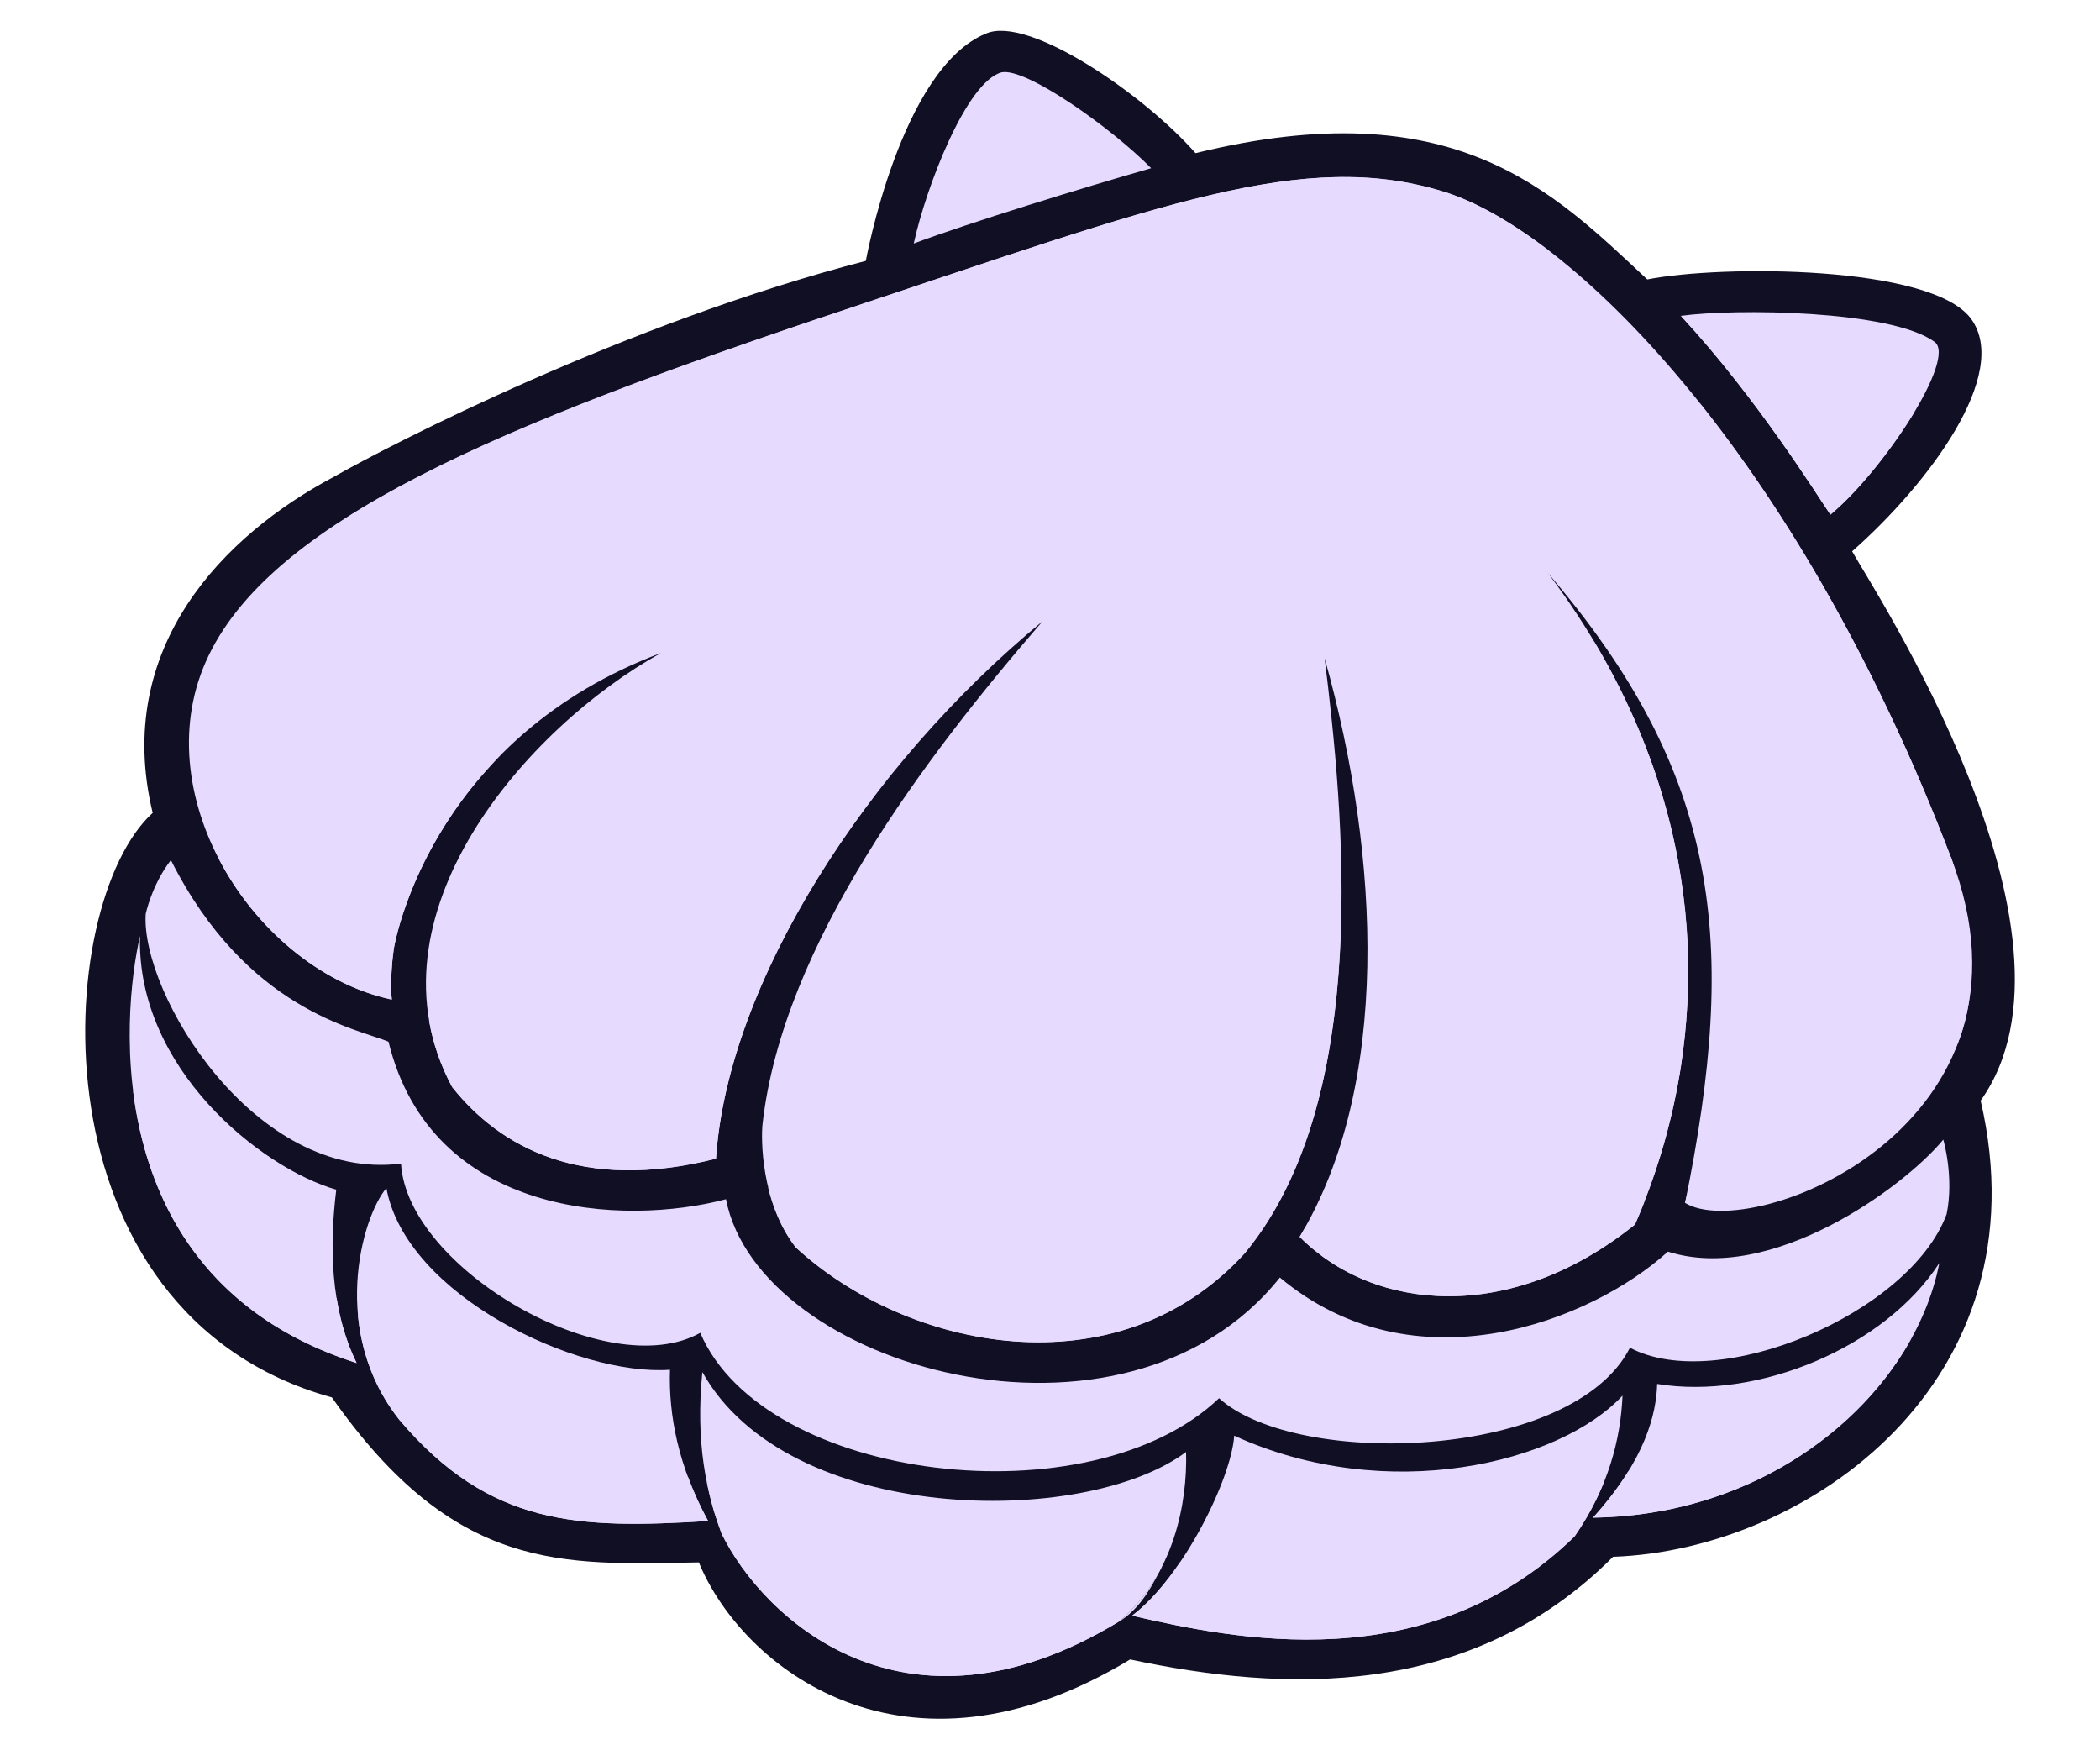
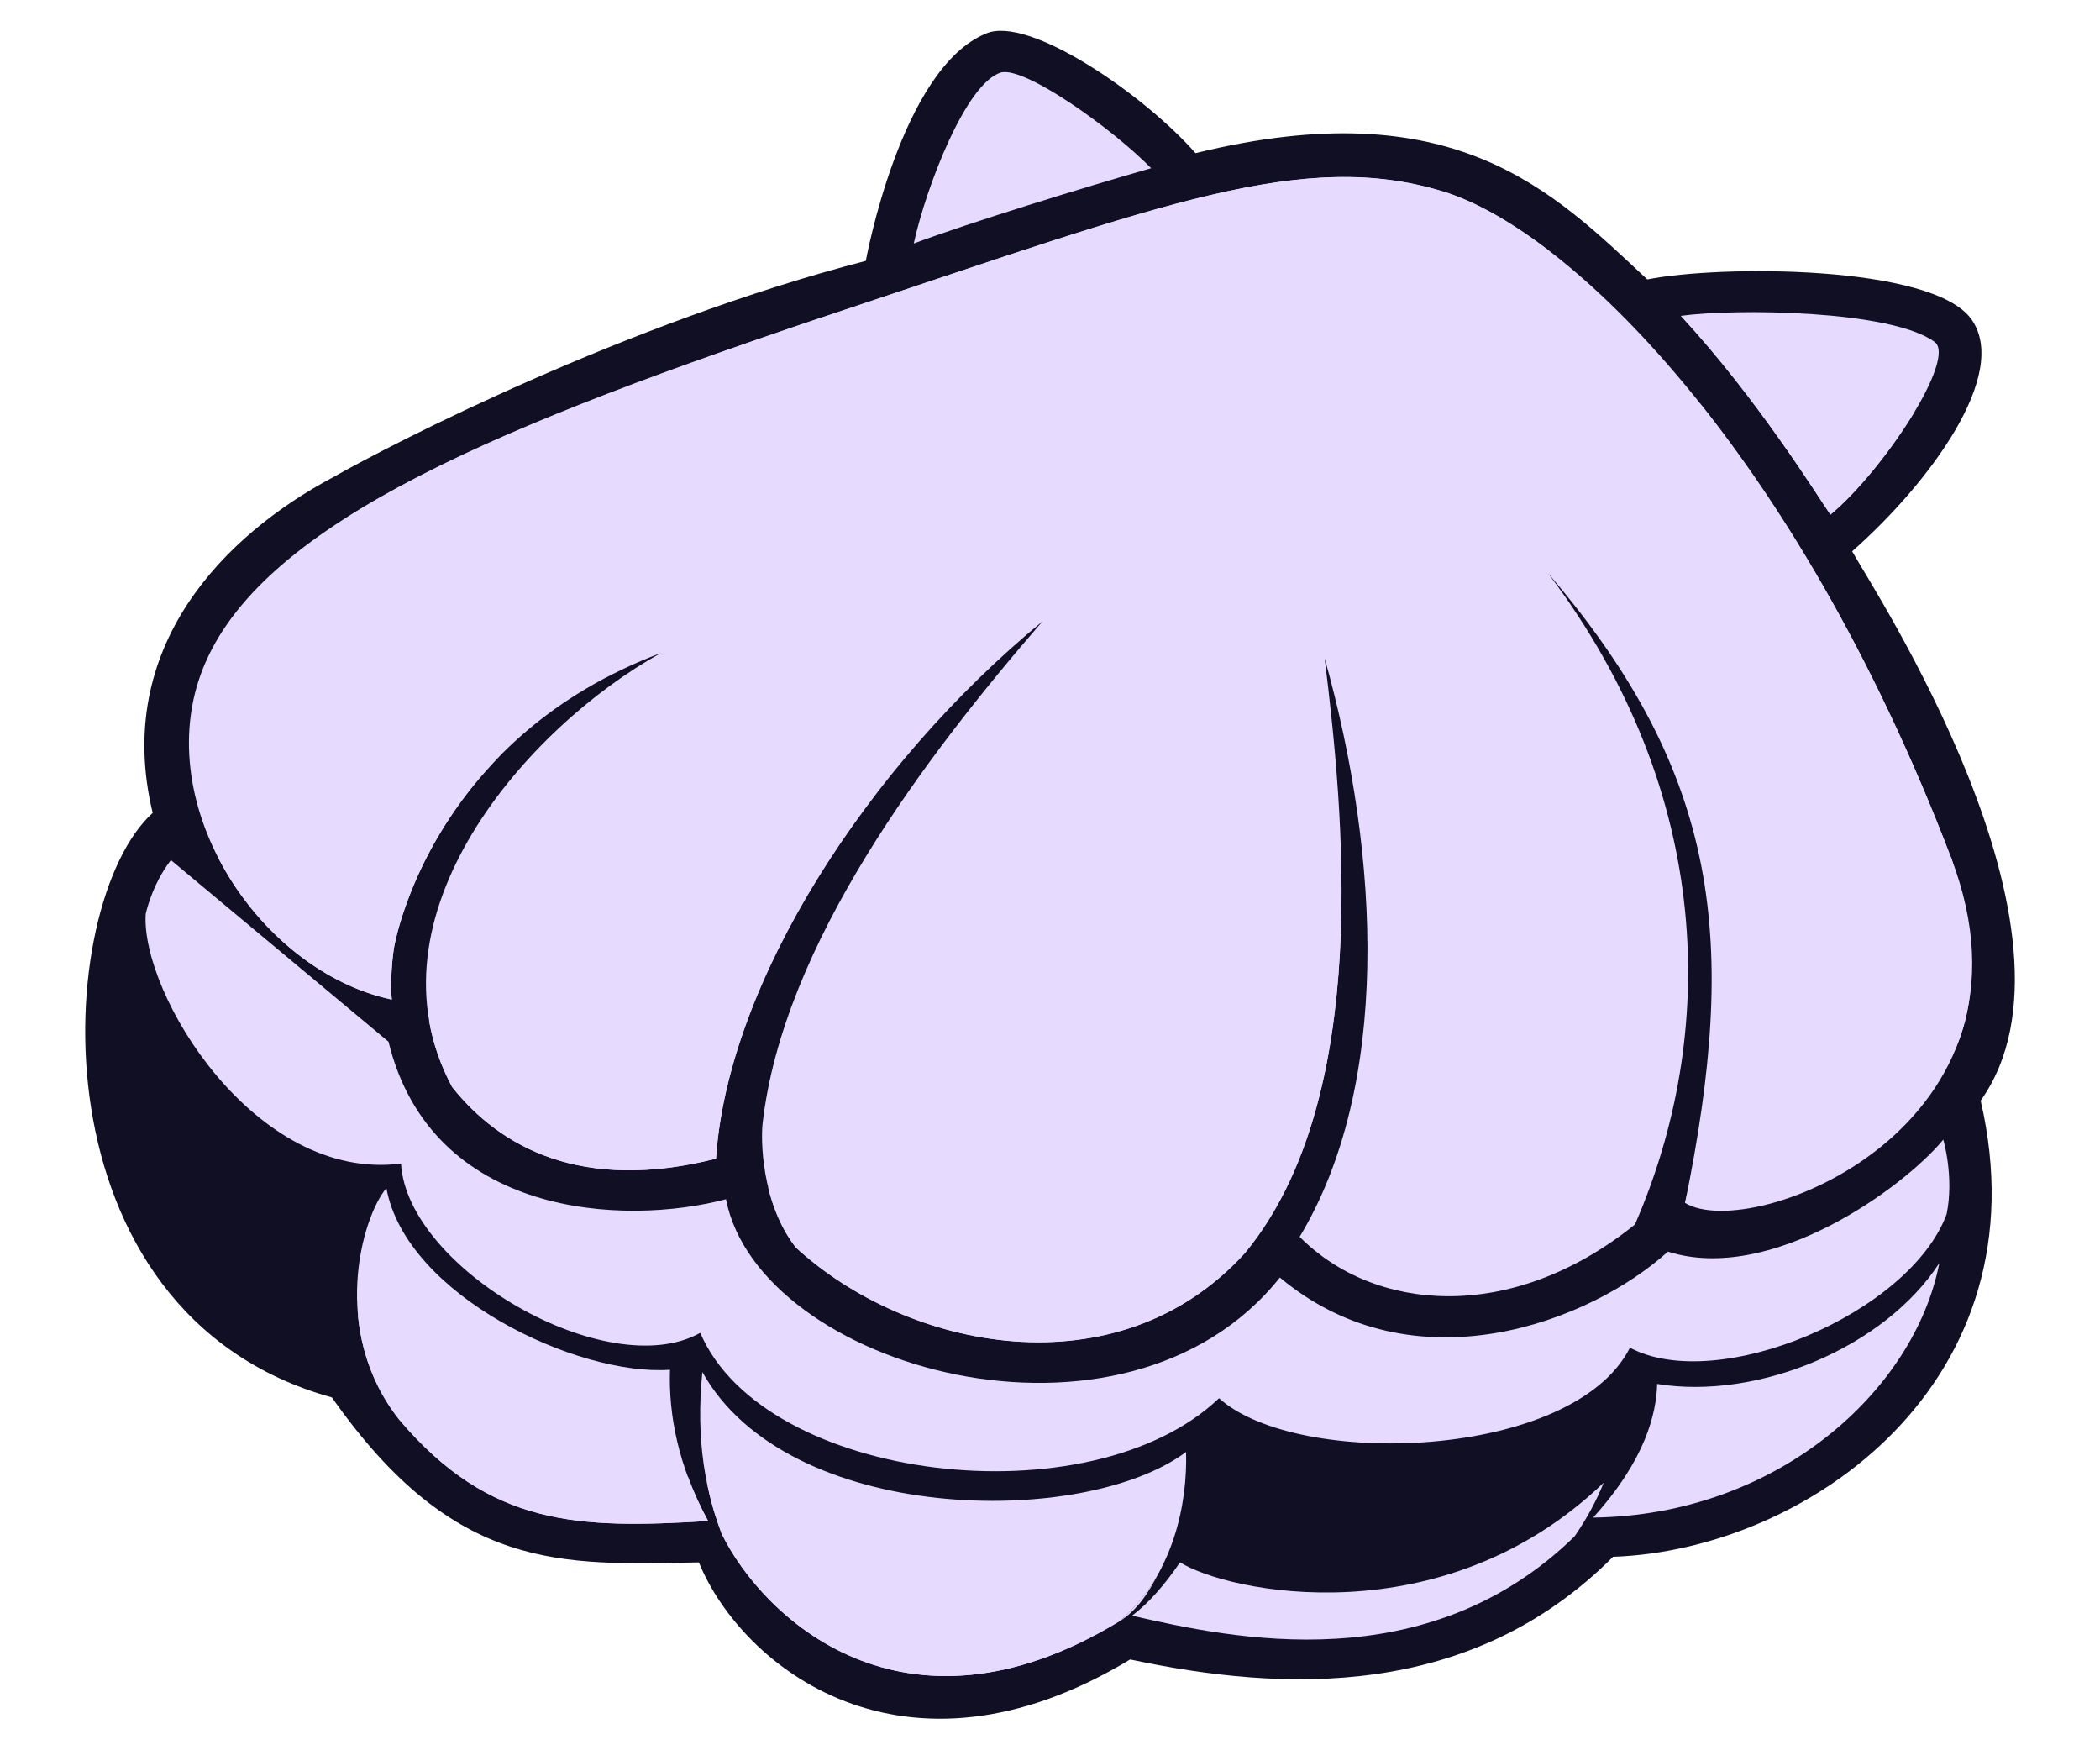
<svg xmlns="http://www.w3.org/2000/svg" width="24" height="20" viewBox="0 0 24 20" fill="none">
  <g clip-path="url(#clip0_101_28691)">
    <path d="M21.166 6.301C22.049 5.523 22.977 4.266 22.528 3.645C22.078 3.025 19.66 3.027 18.826 3.193C17.743 2.182 16.62 1.025 13.663 1.75C13.077 1.082 11.752 0.169 11.267 0.384C10.293 0.783 9.895 2.981 9.895 2.981C7.156 3.69 4.468 5.077 3.807 5.453C2.57 6.11 1.287 7.393 1.745 9.289C0.6 10.325 0.33 15.008 3.793 15.968C5.202 17.972 6.419 17.881 7.987 17.853C8.475 19.044 10.326 20.53 12.916 18.962C14.67 19.336 16.802 19.426 18.435 17.789C20.658 17.713 23.382 15.788 22.636 12.577C23.996 10.664 21.387 6.701 21.168 6.301H21.166Z" fill="#110F23" />
    <path d="M22.296 9.796C20.512 5.132 17.93 2.621 16.488 2.186C14.898 1.703 13.296 2.326 9.623 3.55C5.73 4.847 3.057 5.953 2.35 7.566C1.665 9.123 2.931 11.091 4.478 11.421C4.454 11.204 4.492 10.894 4.5 10.844C4.542 10.581 5.036 8.406 7.553 7.462C6.031 8.302 4.122 10.466 5.168 12.422C5.716 13.11 6.649 13.629 8.183 13.24C8.318 11.228 9.908 8.752 11.915 7.099C10.579 8.642 8.945 10.793 8.715 12.843C8.697 13.004 8.693 13.733 9.094 14.254C10.368 15.428 12.768 15.922 14.227 14.32C15.696 12.54 15.35 9.242 15.139 7.522C15.783 9.814 15.89 12.412 14.853 14.133C15.702 14.989 17.266 15.134 18.685 13.992C19.625 11.838 19.605 9.083 17.692 6.55C19.669 8.858 19.864 10.769 19.259 13.742C21.09 13.253 23.239 12.728 22.299 9.795L22.296 9.796Z" fill="#E6DAFE" />
-     <path d="M3.845 13.595C2.975 13.344 1.558 12.202 1.6 10.695C1.397 11.579 1.106 14.623 4.075 15.574C3.766 14.943 3.768 14.205 3.843 13.595H3.845Z" fill="#E6DAFE" />
    <path d="M7.655 15.652C6.596 15.726 4.64 14.802 4.416 13.576C4.13 13.916 3.767 15.219 4.565 16.225C5.602 17.448 6.618 17.47 8.093 17.38C7.752 16.758 7.64 16.17 7.657 15.652H7.655Z" fill="#E6DAFE" />
-     <path d="M18.543 15.947C17.826 16.719 15.855 17.204 14.105 16.405C14.075 16.887 13.525 18.019 12.938 18.462C14.081 18.724 16.306 19.206 17.996 17.555C18.382 16.999 18.523 16.437 18.543 15.947Z" fill="#E6DAFE" />
    <path d="M8.027 15.677C7.947 16.474 8.071 17.053 8.246 17.522C8.708 18.472 10.317 20.025 12.784 18.532C13.417 18.003 13.572 17.171 13.555 16.591C12.387 17.464 8.999 17.425 8.026 15.676L8.027 15.677Z" fill="#E6DAFE" />
    <path d="M18.939 15.815C18.929 16.149 18.81 16.675 18.207 17.341C20.304 17.315 21.879 15.898 22.164 14.432C21.537 15.4 20.084 16.001 18.939 15.814V15.815Z" fill="#E6DAFE" />
    <path d="M8.194 17.373C8.168 17.29 8.143 17.205 8.119 17.115C8.141 17.205 8.166 17.291 8.194 17.373Z" fill="#E6DAFE" />
    <path d="M12.785 18.533C13.005 18.399 13.136 18.181 13.244 17.97C13.13 18.176 12.98 18.368 12.785 18.533Z" fill="#E6DAFE" />
-     <path d="M1.521 12.465C1.667 13.637 2.265 14.996 4.076 15.576C3.959 15.339 3.888 15.087 3.847 14.832C2.372 14.807 1.677 13.181 1.523 12.465H1.521Z" fill="#E6DAFE" />
    <path d="M4.09 15.022C4.127 15.419 4.262 15.844 4.565 16.225C5.602 17.447 6.618 17.47 8.093 17.38C7.999 17.209 7.924 17.04 7.863 16.876C5.178 17.231 4.392 15.782 4.092 15.022H4.09Z" fill="#E6DAFE" />
    <path d="M13.244 17.969C13.255 17.947 13.268 17.924 13.279 17.901C12.676 18.353 12.053 18.726 10.716 18.67C9.095 18.542 8.321 17.735 8.079 16.943C8.089 16.99 8.1 17.038 8.11 17.082C8.113 17.093 8.116 17.104 8.118 17.115C8.141 17.205 8.166 17.291 8.194 17.372C8.197 17.382 8.201 17.393 8.204 17.403C8.218 17.443 8.232 17.483 8.246 17.522C8.708 18.472 10.316 20.025 12.784 18.531C12.98 18.366 13.13 18.174 13.243 17.968L13.244 17.969Z" fill="#E6DAFE" />
    <path d="M17.996 17.555C18.137 17.35 18.247 17.144 18.328 16.942C16.477 18.718 14.022 18.192 13.486 17.852C13.319 18.098 13.131 18.317 12.938 18.462C14.081 18.724 16.306 19.205 17.996 17.555Z" fill="#E6DAFE" />
-     <path d="M18.608 16.814C18.506 16.978 18.376 17.154 18.206 17.342C19.918 17.32 21.283 16.372 21.881 15.227C21.232 16.433 19.173 16.873 18.608 16.816V16.814Z" fill="#E6DAFE" />
-     <path d="M1.953 9.828C1.734 10.112 1.665 10.444 1.665 10.444C1.609 11.359 2.914 13.509 4.583 13.296C4.654 14.499 6.948 15.822 8.003 15.23C8.733 16.938 12.464 17.378 13.932 15.977C14.82 16.783 17.976 16.686 18.628 15.4C19.632 15.934 21.826 15.01 22.247 13.874C22.335 13.447 22.209 13.022 22.209 13.022C21.754 13.573 20.237 14.676 19.062 14.302C18.181 15.1 16.169 15.887 14.627 14.598C12.851 16.825 8.671 15.63 8.297 13.703C7.128 14.013 4.93 13.909 4.44 11.903C4.078 11.754 2.819 11.545 1.953 9.828Z" fill="#E6DAFE" />
+     <path d="M1.953 9.828C1.734 10.112 1.665 10.444 1.665 10.444C1.609 11.359 2.914 13.509 4.583 13.296C4.654 14.499 6.948 15.822 8.003 15.23C8.733 16.938 12.464 17.378 13.932 15.977C14.82 16.783 17.976 16.686 18.628 15.4C19.632 15.934 21.826 15.01 22.247 13.874C22.335 13.447 22.209 13.022 22.209 13.022C21.754 13.573 20.237 14.676 19.062 14.302C18.181 15.1 16.169 15.887 14.627 14.598C12.851 16.825 8.671 15.63 8.297 13.703C7.128 14.013 4.93 13.909 4.44 11.903Z" fill="#E6DAFE" />
    <path d="M10.444 2.782C11.075 2.546 12.384 2.142 13.156 1.922C12.708 1.465 11.723 0.766 11.445 0.827C11.045 0.936 10.583 2.138 10.443 2.782H10.444Z" fill="#E6DAFE" />
    <path d="M19.209 3.609C20.085 4.555 20.777 5.675 20.919 5.881C21.527 5.376 22.367 4.093 22.109 3.906C21.607 3.542 19.831 3.524 19.211 3.609H19.209Z" fill="#E6DAFE" />
    <path d="M9.352 3.641C9.305 3.658 9.257 3.673 9.209 3.69C9.185 3.698 9.163 3.705 9.139 3.713C9.091 3.73 9.045 3.745 8.997 3.762C8.976 3.769 8.955 3.776 8.934 3.784C8.868 3.806 8.802 3.83 8.736 3.852C8.733 3.852 8.732 3.853 8.729 3.854C8.665 3.877 8.601 3.899 8.538 3.921C8.517 3.928 8.498 3.935 8.477 3.943C8.432 3.958 8.385 3.975 8.34 3.99C8.318 3.998 8.295 4.005 8.274 4.014C8.23 4.03 8.183 4.045 8.138 4.062C8.119 4.069 8.099 4.076 8.081 4.083C7.954 4.129 7.83 4.173 7.706 4.217C7.688 4.224 7.668 4.231 7.65 4.238C7.606 4.253 7.564 4.27 7.521 4.285C7.5 4.293 7.479 4.3 7.459 4.309C7.415 4.324 7.373 4.34 7.331 4.356C7.313 4.362 7.295 4.369 7.276 4.376C7.216 4.398 7.157 4.421 7.098 4.444C7.039 4.466 6.982 4.488 6.924 4.511C6.907 4.518 6.89 4.524 6.874 4.53C6.833 4.547 6.791 4.562 6.75 4.578C6.73 4.585 6.712 4.594 6.694 4.601C6.653 4.617 6.613 4.632 6.573 4.649C6.556 4.656 6.54 4.663 6.523 4.668C6.41 4.713 6.301 4.758 6.193 4.803C6.177 4.81 6.162 4.815 6.147 4.822C6.107 4.839 6.069 4.854 6.03 4.871C6.013 4.877 5.995 4.886 5.978 4.893C5.94 4.909 5.902 4.926 5.864 4.941C5.849 4.948 5.835 4.954 5.82 4.961C5.716 5.006 5.615 5.05 5.515 5.096C5.501 5.103 5.487 5.109 5.471 5.116C5.436 5.132 5.4 5.149 5.365 5.164C5.349 5.171 5.333 5.179 5.317 5.186C5.282 5.203 5.247 5.219 5.212 5.236C5.198 5.243 5.184 5.248 5.171 5.255C5.076 5.301 4.983 5.347 4.892 5.392C4.879 5.399 4.867 5.405 4.853 5.412C4.82 5.428 4.788 5.445 4.756 5.462C4.742 5.469 4.728 5.477 4.712 5.484C4.68 5.5 4.648 5.517 4.617 5.535C4.604 5.542 4.593 5.547 4.58 5.554C4.495 5.601 4.41 5.647 4.328 5.694C4.316 5.701 4.304 5.708 4.292 5.715C4.263 5.732 4.234 5.75 4.205 5.766C4.193 5.773 4.18 5.781 4.168 5.788C4.138 5.806 4.11 5.823 4.082 5.841C4.071 5.848 4.061 5.853 4.05 5.86C4.01 5.884 3.972 5.909 3.935 5.932C5.484 5.212 10.766 3.295 13.41 5.242C16.054 7.188 19.518 4.912 17.699 2.863C17.247 2.517 16.835 2.293 16.488 2.188C14.898 1.705 13.296 2.327 9.623 3.551C9.554 3.575 9.486 3.597 9.417 3.62C9.394 3.627 9.372 3.636 9.351 3.643L9.352 3.641Z" fill="#E6DAFE" />
    <path d="M10.061 9.007C8.513 10.93 8.11 12.37 7.161 12.54C6.403 12.676 5.497 12.767 4.904 11.665C4.948 11.918 5.033 12.172 5.167 12.421C5.714 13.109 6.648 13.628 8.182 13.239C8.271 11.906 8.997 10.372 10.061 9.007Z" fill="#E6DAFE" />
    <path d="M8.777 13.562C8.832 13.791 8.928 14.039 9.093 14.252C10.367 15.426 12.767 15.921 14.226 14.319C15.049 13.321 15.302 11.845 15.329 10.438C14.362 15.419 9.514 15.66 8.778 13.562H8.777Z" fill="#E6DAFE" />
-     <path d="M18.79 13.732C18.807 13.688 18.824 13.645 18.841 13.601C18.85 13.574 18.86 13.546 18.87 13.52C18.884 13.48 18.898 13.441 18.912 13.401C18.922 13.372 18.932 13.343 18.94 13.314C18.953 13.275 18.964 13.238 18.977 13.199C18.987 13.169 18.995 13.138 19.005 13.106C19.016 13.069 19.026 13.031 19.037 12.994C19.046 12.962 19.054 12.931 19.062 12.897C19.072 12.86 19.081 12.824 19.09 12.787C19.099 12.753 19.106 12.72 19.114 12.687C19.123 12.651 19.13 12.613 19.138 12.577C19.145 12.543 19.152 12.508 19.159 12.475C19.166 12.439 19.172 12.404 19.179 12.368C19.186 12.332 19.192 12.296 19.199 12.26C19.204 12.23 19.208 12.2 19.213 12.168C19.225 12.083 19.236 11.999 19.246 11.913C19.249 11.889 19.252 11.866 19.255 11.842C19.259 11.798 19.263 11.752 19.267 11.707C19.27 11.679 19.273 11.653 19.274 11.625C19.277 11.579 19.28 11.535 19.283 11.489C19.284 11.462 19.286 11.435 19.287 11.408C19.288 11.362 19.29 11.315 19.291 11.269C19.291 11.243 19.291 11.217 19.293 11.189C19.293 11.142 19.293 11.093 19.293 11.046C19.293 11.021 19.293 10.996 19.293 10.97C19.293 10.92 19.29 10.872 19.288 10.822C19.288 10.799 19.286 10.776 19.286 10.753C19.283 10.7 19.28 10.649 19.276 10.596C19.276 10.578 19.273 10.56 19.271 10.542C19.267 10.486 19.262 10.428 19.256 10.371C19.256 10.364 19.255 10.358 19.253 10.351C19.222 10.072 19.176 9.791 19.11 9.508C19.11 9.506 19.11 9.504 19.109 9.501C19.093 9.436 19.078 9.373 19.06 9.308C19.057 9.297 19.054 9.287 19.051 9.276C19.034 9.215 19.017 9.153 18.999 9.09C18.995 9.076 18.991 9.064 18.987 9.05C18.968 8.989 18.949 8.928 18.929 8.867C18.925 8.854 18.921 8.84 18.915 8.827C18.894 8.765 18.873 8.704 18.849 8.642C18.845 8.631 18.841 8.62 18.836 8.609C18.813 8.543 18.787 8.48 18.761 8.415C18.758 8.409 18.756 8.404 18.754 8.398C18.606 8.038 18.427 7.678 18.213 7.321C19.255 9.947 19.034 13.12 17.302 14.024C16.672 14.354 15.786 14.556 14.92 14.017C14.898 14.056 14.877 14.095 14.854 14.133C15.704 14.989 17.267 15.134 18.686 13.992C18.714 13.929 18.741 13.864 18.768 13.798C18.776 13.776 18.785 13.754 18.793 13.733L18.79 13.732Z" fill="#E6DAFE" />
    <path d="M22.296 9.796C21.45 7.584 20.424 5.858 19.426 4.606C21.158 7.847 22.135 10.143 21.427 11.777C21.156 12.332 20.786 13.072 19.488 13.407C19.465 13.414 19.36 13.407 19.342 13.415C19.323 13.516 19.278 13.641 19.257 13.745C20.018 14.213 23.475 12.866 22.297 9.798L22.296 9.796Z" fill="#E6DAFE" />
    <path d="M21.878 4.71C20.796 5.282 19.678 3.957 19.209 3.608C20.085 4.554 20.777 5.674 20.919 5.88C21.239 5.614 21.622 5.132 21.878 4.709V4.71Z" fill="#E6DAFE" />
    <path d="M5.738 8.613C4.222 10.124 3.198 10.397 2.499 9.81C2.911 10.606 3.655 11.246 4.478 11.423C4.454 11.206 4.492 10.896 4.5 10.846C4.53 10.664 4.771 9.58 5.738 8.613Z" fill="#E6DAFE" />
  </g>
  <defs>
    <clipPath id="clip0_101_28691">
      <rect width="22.053" height="19.296" fill="white" transform="translate(0.974 0.352)" />
    </clipPath>
  </defs>
</svg>